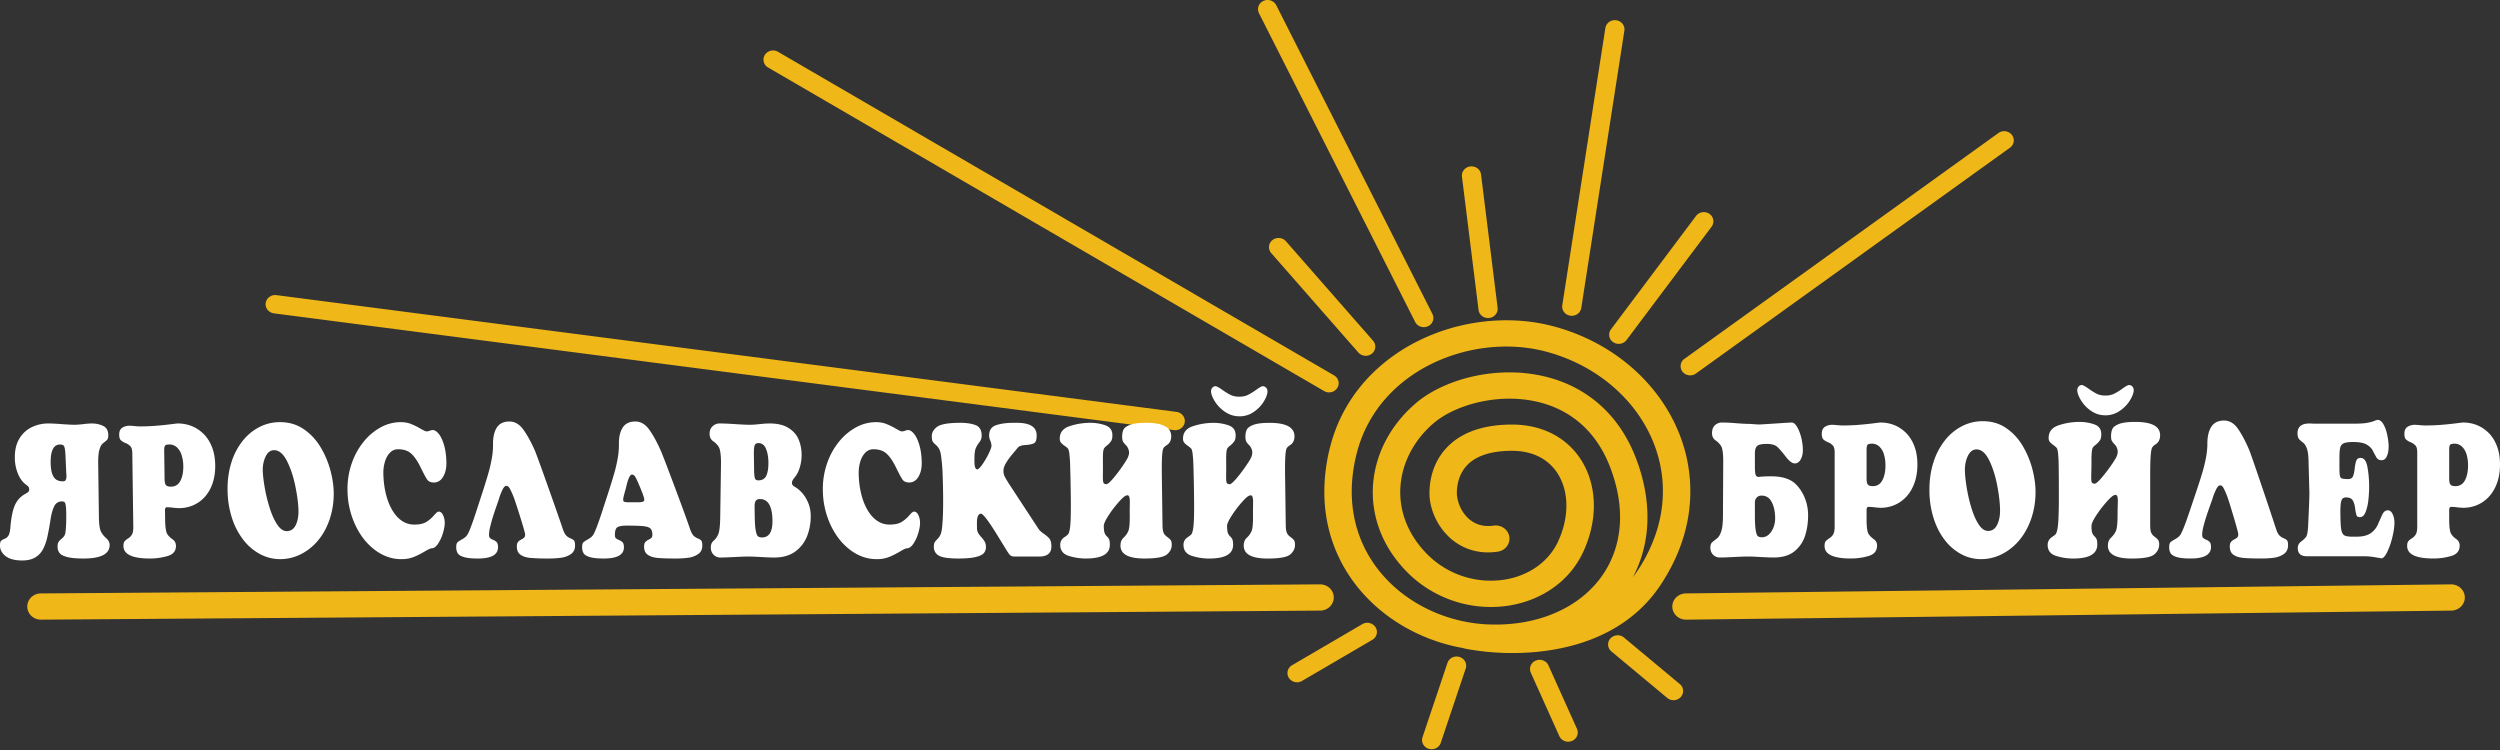
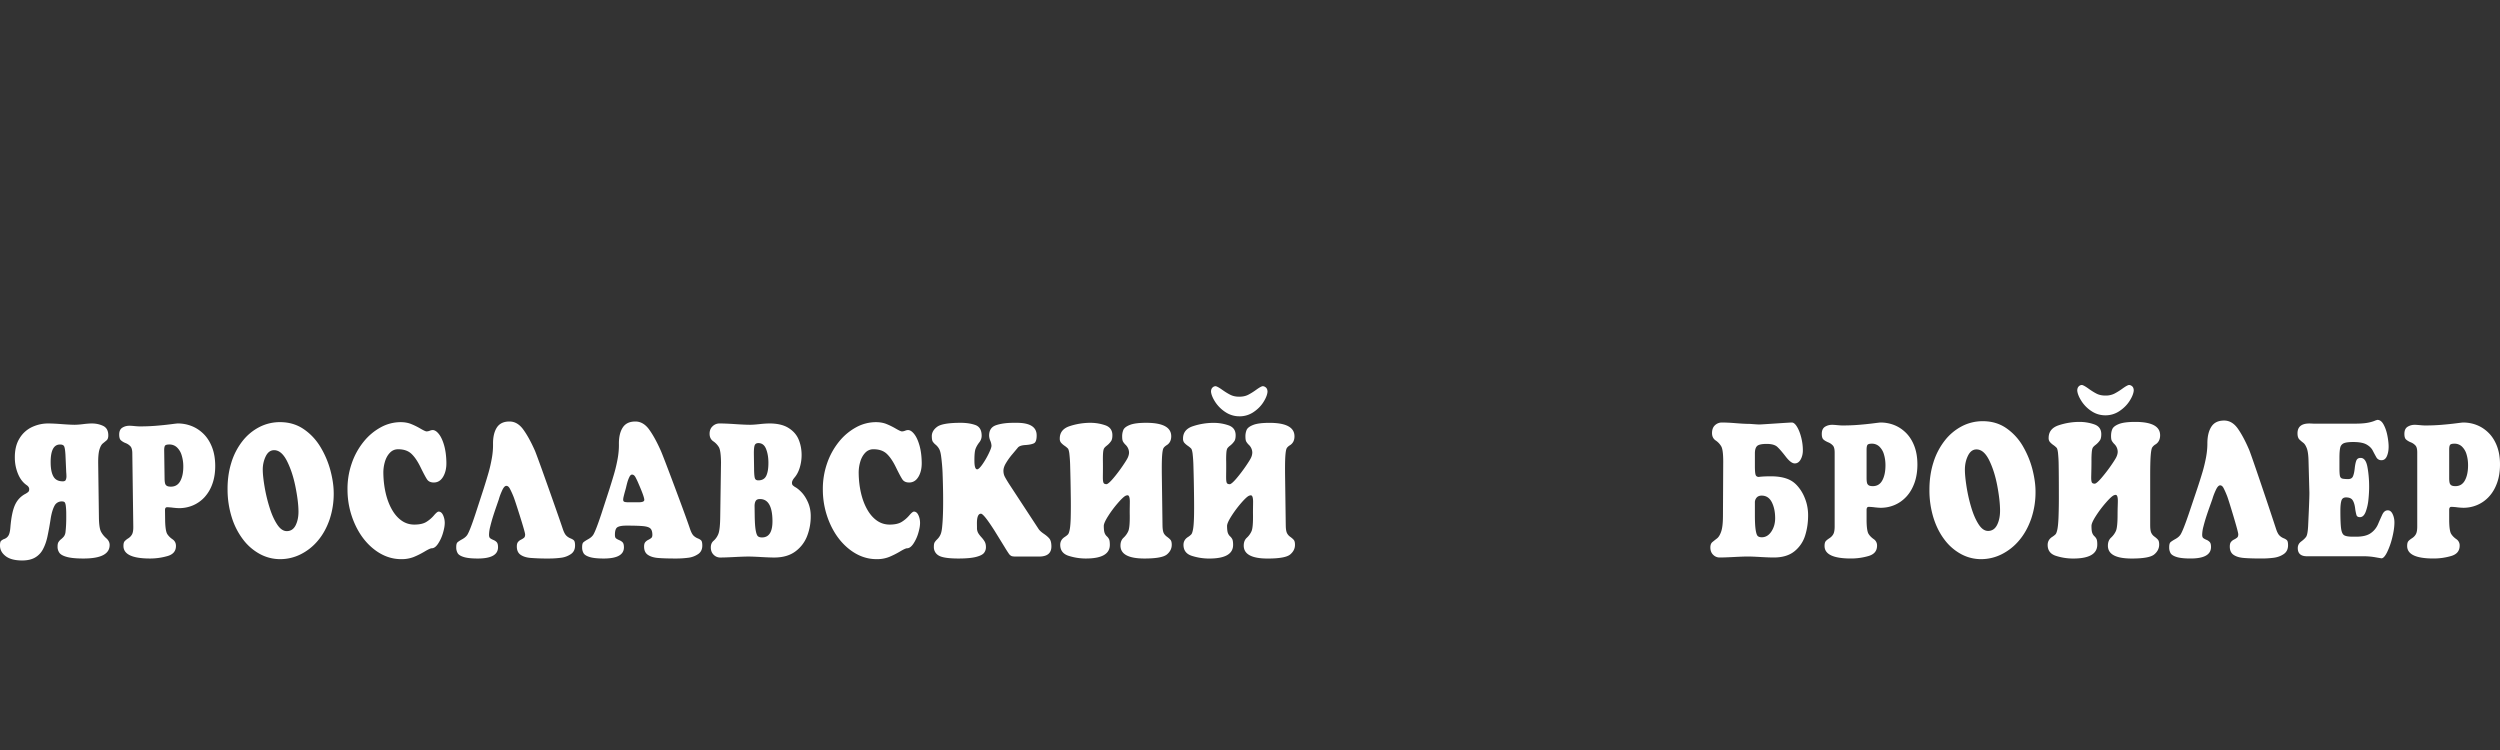
<svg xmlns="http://www.w3.org/2000/svg" width="230" height="69" fill="none">
  <rect width="100%" height="100%" fill="#333333" stroke="none" />
-   <path d="M140.833 61.885a.834.834 0 01.463-1.113c.448-.185.968.014 1.161.444l2.626 5.838a.834.834 0 01-.463 1.113c-.448.185-.968-.014-1.161-.444l-2.626-5.838zm-7.666-.899c.149-.444.645-.69 1.109-.546.464.142.719.619.57 1.063l-2.296 6.837c-.149.444-.646.689-1.109.546-.464-.142-.719-.618-.57-1.063l2.296-6.837zm-11.723-7.225c.695-.002 1.261.536 1.264 1.202.002.667-.559 1.21-1.254 1.212l-117.683.833c-.695.002-1.26-.536-1.263-1.202-.003-.667.558-1.21 1.254-1.212l117.682-.833zm104.045 0c.695-.007 1.265.526 1.274 1.193.008.667-.549 1.213-1.244 1.221l-70.392.833c-.695.008-1.265-.526-1.273-1.193-.009-.666.548-1.213 1.243-1.221l70.392-.833zM122.733 34.534c.416.241.549.76.297 1.16a.903.903 0 01-1.21.284L70.665 6.21a.825.825 0 01-.297-1.16.902.902 0 011.209-.284l51.156 29.769zm9.051-5.65a.83.83 0 01-.411 1.13c-.439.203-.967.026-1.178-.394l-14.37-28.406a.831.831 0 01.411-1.13.9.9 0 011.179.395l14.369 28.405zm13.694-.555c-.07.463-.519.783-1.002.715-.482-.067-.816-.498-.746-.96l3.964-25.504c.07-.463.519-.783 1.002-.716.483.068.817.498.746.961l-3.964 25.504zm10.546 6.037a.906.906 0 01-1.233-.17.821.821 0 01.176-1.182l28.891-20.777a.906.906 0 011.233.17.822.822 0 01-.176 1.182l-28.891 20.777zm-29.702-3.021a.823.823 0 01-.11 1.192.91.91 0 01-1.244-.106l-8.015-9.147a.823.823 0 01.11-1.193.91.91 0 011.244.106l8.015 9.148zm11.459-3.032c.057.465-.289.886-.774.941-.485.055-.924-.277-.981-.742l-1.526-12.26c-.057-.465.29-.886.774-.94.485-.056.924.277.982.741l1.525 12.26zm11.86 2.971a.906.906 0 01-1.23.193.823.823 0 01-.2-1.18l7.824-10.43a.906.906 0 011.23-.192.824.824 0 01.201 1.18l-7.825 10.43zM125.334 57.42a.905.905 0 011.213.282.826.826 0 01-.293 1.163l-6.465 3.78a.905.905 0 01-1.213-.28.827.827 0 01.294-1.164l6.464-3.78zm22.915 2.51a.822.822 0 01-.09-1.192.909.909 0 011.244-.086l5.14 4.281c.368.306.408.84.089 1.193a.907.907 0 01-1.243.086l-5.14-4.281zM108.24 37.894c.482.063.821.488.756.951-.065.463-.509.788-.991.726L25.201 28.828c-.483-.062-.821-.488-.756-.95.064-.463.508-.788.991-.726l82.804 10.742z" fill="#F0B719" />
  <path d="M9.1 47.598c.009.648.073 1.085.19 1.312.12.229.282.43.487.608.202.177.306.378.31.604.01.84-.789 1.261-2.398 1.261-.656 0-1.157-.046-1.504-.137-.346-.09-.581-.212-.702-.364a.928.928 0 01-.186-.58c-.002-.188.023-.328.079-.422a1.04 1.04 0 01.254-.28c.114-.095.204-.186.268-.275a.858.858 0 00.13-.399c.053-.438.075-.992.066-1.663a5.99 5.99 0 00-.045-.763c-.026-.161-.065-.264-.116-.306-.052-.042-.13-.063-.235-.063a.734.734 0 00-.69.413c-.147.275-.262.66-.344 1.154a26.945 26.945 0 01-.308 1.705c-.091.415-.225.79-.4 1.12a1.873 1.873 0 01-.726.768c-.31.182-.706.272-1.192.272-.668 0-1.173-.133-1.516-.398-.344-.265-.517-.583-.522-.952-.003-.227.027-.375.09-.444a.873.873 0 01.323-.192.729.729 0 00.363-.303c.091-.143.15-.394.179-.751.076-.927.219-1.621.431-2.08.212-.46.542-.802.987-1.027.118-.07.201-.13.247-.18.045-.047.069-.128.067-.242-.002-.127-.072-.241-.21-.344-.346-.232-.616-.575-.81-1.031a3.874 3.874 0 01-.302-1.484c-.01-.723.133-1.323.429-1.8a2.66 2.66 0 011.15-1.046c.473-.22.964-.33 1.477-.33.31 0 .733.02 1.264.06.534.04.935.06 1.203.06a7 7 0 00.764-.06c.336-.04.603-.06.798-.06.38 0 .727.075 1.038.223.311.15.47.432.475.849.004.227-.049.387-.155.479a11.52 11.52 0 01-.347.286c-.125.1-.229.29-.313.568-.084.278-.122.716-.114 1.312l.066 4.922zm-3.08-5.777c-.02-.35-.056-.593-.105-.727-.05-.134-.179-.2-.39-.2-.592 0-.88.566-.865 1.7.008.558.096.978.266 1.263.17.284.451.426.85.426.132 0 .222-.038.264-.113a.769.769 0 00.073-.337 3.95 3.95 0 00-.02-.377l-.072-1.635zm6.152-.126c-.004-.291-.058-.497-.16-.62a1.179 1.179 0 00-.457-.311 1.408 1.408 0 01-.444-.269c-.094-.092-.142-.257-.145-.494-.004-.31.089-.526.279-.648.189-.123.412-.184.666-.184.106 0 .262.011.47.03.207.02.365.03.473.03.532 0 1.04-.02 1.524-.06.486-.04.923-.085 1.316-.136.392-.05.611-.075.655-.075.449 0 .876.08 1.28.239.404.158.769.4 1.096.72.326.323.584.726.775 1.21.192.484.29 1.039.299 1.666.008.624-.074 1.185-.246 1.68a3.546 3.546 0 01-.723 1.254 3.088 3.088 0 01-1.072.765 3.225 3.225 0 01-1.273.257c-.13 0-.32-.013-.568-.041a5.392 5.392 0 00-.536-.044c-.137 0-.204.092-.201.275l.013 1.004c.018.62.084 1.017.199 1.195.116.177.275.336.482.476.205.142.31.34.314.595.006.479-.25.794-.769.945a5.761 5.761 0 01-1.623.229c-1.614 0-2.428-.38-2.438-1.141-.003-.209.031-.354.103-.44a1.49 1.49 0 01.338-.274c.153-.099.269-.221.35-.371.079-.15.118-.382.114-.697l-.091-6.765zm3.41-.802c-.222 0-.357.039-.407.12-.049.079-.072.222-.07.429l.036 2.576c.002.196.018.346.046.45a.36.36 0 00.166.231c.083.05.207.073.37.073.393 0 .683-.177.87-.53.188-.353.277-.812.27-1.374a3.405 3.405 0 00-.155-.998 1.631 1.631 0 00-.433-.715.994.994 0 00-.694-.262zm5.354 4.204c-.012-.9.1-1.733.337-2.5a6.096 6.096 0 011.02-1.997 4.723 4.723 0 011.554-1.303 4.121 4.121 0 011.917-.46c.826 0 1.554.216 2.182.647.63.43 1.145.984 1.549 1.66a8.35 8.35 0 01.9 2.118c.195.735.297 1.404.305 2.009a7.421 7.421 0 01-.37 2.498c-.26.764-.62 1.42-1.082 1.967a4.928 4.928 0 01-1.593 1.263 4.201 4.201 0 01-1.873.443 3.91 3.91 0 01-1.865-.468 4.784 4.784 0 01-1.546-1.33 6.55 6.55 0 01-1.041-2.024 8.535 8.535 0 01-.393-2.523zm4.28-3.68c-.33 0-.588.19-.773.572a2.786 2.786 0 00-.268 1.275c.005.39.062.903.17 1.54.11.64.26 1.269.455 1.889.192.62.423 1.137.694 1.55.27.414.566.62.888.62.363 0 .636-.178.817-.537.18-.36.268-.795.261-1.31-.008-.614-.102-1.367-.283-2.26-.18-.893-.438-1.672-.774-2.34-.338-.666-.732-1-1.187-1zm11.633-2.579c.366 0 .69.057.971.17.283.113.57.253.86.424.293.17.479.256.557.256.1 0 .2-.02.305-.062a.751.751 0 01.265-.061c.187 0 .376.123.57.367.194.245.356.595.485 1.05.128.456.198.988.206 1.592.007.51-.095.94-.302 1.29-.21.35-.495.526-.856.526-.287 0-.493-.096-.62-.284-.127-.188-.326-.562-.6-1.122-.273-.56-.557-.974-.852-1.247-.297-.27-.699-.406-1.211-.406-.302 0-.557.11-.765.333-.209.222-.36.502-.456.84a3.514 3.514 0 00-.137 1.02c.009.648.08 1.255.21 1.82.13.568.32 1.073.568 1.515.247.443.546.788.894 1.034.35.247.742.369 1.176.369.472 0 .84-.081 1.105-.245.265-.163.497-.362.697-.597.2-.235.343-.353.433-.353.17 0 .305.107.407.32.1.216.154.45.157.702.003.26-.053.578-.166.957a3.519 3.519 0 01-.453.982c-.187.276-.378.413-.573.413-.103 0-.324.1-.663.303-.339.2-.673.367-1 .5a3.049 3.049 0 01-1.146.198c-.87 0-1.683-.286-2.44-.859-.754-.572-1.356-1.346-1.805-2.322a7.694 7.694 0 01-.699-3.164 7.123 7.123 0 01.38-2.44 6.51 6.51 0 011.098-2.012 5.235 5.235 0 011.585-1.334 3.8 3.8 0 011.815-.473zm10.363 6.777a7.416 7.416 0 00-.312-.671c-.088-.162-.194-.245-.317-.245-.131 0-.263.147-.394.44-.132.291-.23.555-.293.788l-.204.593c-.13.371-.241.705-.334 1-.093.295-.178.601-.255.917a3.236 3.236 0 00-.112.77c.002.146.034.246.096.3.062.053.163.11.305.17.142.06.247.133.316.218.071.084.108.228.111.433.01.704-.61 1.055-1.858 1.055-.567 0-.996-.046-1.284-.134-.289-.089-.478-.204-.565-.346a1.035 1.035 0 01-.138-.542c-.003-.236.034-.391.114-.465.078-.073.228-.172.452-.297.223-.125.381-.268.474-.429.155-.262.393-.879.715-1.853l.771-2.368c.203-.641.356-1.15.462-1.524.106-.374.2-.786.281-1.237.083-.45.121-.89.116-1.317-.009-.644.106-1.154.345-1.53.24-.376.629-.563 1.167-.563.492 0 .915.247 1.272.74.358.494.714 1.141 1.068 1.94.072.167.284.739.638 1.718.35.98.719 2.012 1.1 3.099.383 1.086.66 1.884.83 2.393.099.292.206.495.32.608.114.113.246.198.394.257.15.06.255.125.317.196.06.072.093.22.096.442.004.354-.121.622-.376.8a2.054 2.054 0 01-.898.34 8.526 8.526 0 01-1.153.072 19.2 19.2 0 01-1.69-.056c-.376-.036-.674-.132-.898-.288-.223-.157-.338-.404-.343-.745-.002-.185.03-.322.096-.413a.817.817 0 01.293-.234c.129-.066.223-.128.285-.185.06-.058.09-.154.09-.29-.003-.126-.169-.712-.499-1.76-.33-1.046-.53-1.645-.601-1.797zm8.869-.665c.203-.642.357-1.15.462-1.524.105-.375.2-.787.282-1.237.081-.451.12-.89.114-1.317-.009-.644.107-1.154.346-1.53.24-.376.628-.564 1.168-.564.49 0 .914.248 1.27.74.357.495.712 1.142 1.067 1.941.121.268.549 1.377 1.28 3.33.732 1.953 1.203 3.246 1.414 3.88.1.292.206.494.32.608.116.112.247.198.396.256.149.06.253.126.315.197.06.072.093.219.096.441.005.355-.12.622-.376.8a2.042 2.042 0 01-.897.34 8.54 8.54 0 01-1.152.072c-.753 0-1.316-.02-1.69-.054-.374-.037-.673-.132-.897-.287-.224-.154-.338-.4-.342-.736-.003-.184.029-.32.094-.41a.828.828 0 01.293-.23c.128-.065.223-.127.285-.184.062-.057.09-.153.089-.285-.004-.268-.061-.457-.175-.57-.113-.113-.329-.187-.645-.22-.317-.033-.842-.05-1.573-.05-.39 0-.664.05-.822.148-.158.099-.234.34-.23.724.003.146.034.244.097.296.061.053.163.11.305.17.141.06.246.131.317.214.07.084.106.227.11.43.008.696-.61 1.044-1.857 1.044-.57 0-.996-.045-1.285-.134-.289-.088-.477-.204-.566-.345a1.034 1.034 0 01-.138-.543c-.003-.236.035-.39.114-.465.079-.072.23-.172.452-.297.223-.124.381-.268.475-.428.152-.262.392-.88.715-1.853l.77-2.368zm2.683 1.258c.344 0 .513-.075.511-.224-.002-.183-.167-.651-.495-1.404a7.316 7.316 0 00-.313-.672c-.089-.164-.195-.246-.319-.246-.092 0-.176.078-.252.235a2.974 2.974 0 00-.182.486c-.046.168-.088.338-.126.51-.028.095-.059.212-.098.347-.038.135-.073.275-.108.418a1.474 1.474 0 00-.051.31c0 .103.038.17.11.198.073.028.192.042.357.042h.966zm14.319-2.256c-.15.18-.223.336-.222.466.002.099.022.169.061.213.04.044.11.1.21.167.205.11.417.284.637.52.22.239.409.54.57.907.16.368.242.773.248 1.217a4.986 4.986 0 01-.315 1.83 3.166 3.166 0 01-1.082 1.449c-.503.38-1.156.571-1.959.571-.294 0-.698-.016-1.211-.045-.514-.03-.9-.045-1.155-.045-.29 0-.726.015-1.307.045s-1.017.045-1.309.045a.833.833 0 01-.586-.247c-.174-.165-.264-.388-.268-.67-.003-.267.083-.475.258-.625a1.63 1.63 0 00.428-.61c.11-.258.171-.796.18-1.615l.072-4.985c-.01-.729-.075-1.196-.197-1.402a1.737 1.737 0 00-.515-.539c-.221-.153-.334-.378-.338-.674-.004-.3.088-.537.277-.71a.899.899 0 01.623-.257c.356 0 .837.02 1.445.06.608.041 1.068.061 1.381.061.198 0 .489-.02.87-.06a9.3 9.3 0 01.906-.061c.729 0 1.312.136 1.75.409.438.272.748.621.93 1.047.181.426.275.89.282 1.388.006.412-.05.812-.165 1.2-.116.388-.282.704-.5.95zm-3.708-.766c.005.392.03.658.07.797.041.14.148.21.317.21.36 0 .609-.146.741-.438.134-.291.196-.706.19-1.241-.007-.476-.082-.887-.225-1.233-.142-.345-.377-.517-.701-.517-.18 0-.296.076-.345.227-.05.153-.07.419-.066.795l.02 1.4zm.057 4.217c.008.623.038 1.084.091 1.381.053.298.123.483.21.554.084.07.207.106.368.106.658 0 .98-.52.965-1.559-.017-1.316-.402-1.974-1.154-1.974-.183 0-.31.055-.38.162-.071.108-.109.265-.112.471l.012.86zm11.148-8.565c.365 0 .69.057.972.17a6.6 6.6 0 01.86.424c.292.17.478.256.556.256.1 0 .2-.02.305-.062a.75.75 0 01.264-.061c.186 0 .377.123.57.367.195.245.355.595.485 1.05.13.456.198.988.206 1.592.007.51-.093.94-.302 1.29-.209.35-.494.526-.856.526-.286 0-.492-.096-.619-.284-.127-.188-.327-.562-.6-1.122-.273-.56-.557-.974-.853-1.247-.296-.27-.698-.406-1.21-.406a1.01 1.01 0 00-.766.333c-.208.222-.36.502-.455.84a3.535 3.535 0 00-.138 1.02c.009.648.079 1.255.21 1.82.13.568.32 1.073.568 1.515.248.443.546.788.895 1.034.35.247.742.369 1.176.369.472 0 .84-.081 1.105-.245.265-.163.497-.362.697-.597.199-.235.343-.353.432-.353.17 0 .306.107.407.32.102.216.153.45.156.702.004.26-.051.578-.164.957a3.57 3.57 0 01-.453.982c-.188.276-.38.413-.574.413-.103 0-.325.1-.663.303a7.58 7.58 0 01-.999.5 3.06 3.06 0 01-1.146.198c-.872 0-1.685-.286-2.44-.859-.754-.572-1.357-1.346-1.806-2.322a7.703 7.703 0 01-.698-3.164 7.157 7.157 0 01.38-2.44 6.516 6.516 0 011.098-2.012 5.241 5.241 0 011.584-1.334 3.802 3.802 0 011.815-.473zm10.944 10.03c-.679-1.071-1.104-1.607-1.278-1.607-.255 0-.378.315-.369.947l.005.362a.945.945 0 00.107.46c.069.12.17.252.302.397.133.144.233.282.305.41.07.13.108.287.11.476a.848.848 0 01-.176.553c-.12.154-.367.278-.74.373-.376.095-.908.144-1.599.144-.917 0-1.524-.09-1.821-.268a.875.875 0 01-.455-.787c-.003-.199.02-.342.072-.428.05-.085.133-.185.25-.3.116-.113.212-.25.286-.412.074-.163.126-.403.155-.724.074-.716.104-1.735.087-3.056a77.592 77.592 0 00-.048-1.897 16.471 16.471 0 00-.126-1.472c-.04-.332-.101-.574-.185-.727a1.359 1.359 0 00-.321-.394 1.27 1.27 0 01-.276-.299c-.053-.09-.08-.25-.083-.477-.005-.335.157-.626.487-.873.329-.247 1.052-.371 2.168-.371.52 0 .968.068 1.35.203.381.137.575.458.582.964a.97.97 0 01-.216.63c-.147.187-.26.382-.34.582-.08.202-.117.595-.11 1.179.007.482.091.722.252.722.106 0 .264-.148.476-.447a7.12 7.12 0 00.58-.99c.176-.362.263-.606.262-.732a1.364 1.364 0 00-.108-.458 1.314 1.314 0 01-.11-.453c-.006-.507.206-.833.637-.979.43-.147.975-.221 1.635-.221h.267c1.212 0 1.824.378 1.834 1.136.005.413-.077.662-.247.747-.169.085-.436.14-.8.162-.362.023-.596.11-.704.265-.142.171-.314.377-.517.617a6.03 6.03 0 00-.546.765c-.165.27-.245.516-.242.734.002.197.043.371.121.526.079.154.214.382.404.681l2.712 4.141c.088.133.25.28.482.439.233.158.405.31.519.452.111.143.17.371.175.686.008.635-.368.953-1.13.953h-2.162c-.176 0-.304-.016-.383-.049a.601.601 0 01-.238-.21 11.63 11.63 0 01-.407-.64l-.885-1.435zm15.426-.525c.004.275.032.486.083.632.052.146.16.28.325.404.159.115.272.216.338.302s.101.227.104.423c.004.349-.141.65-.438.9-.297.252-.989.379-2.076.379-1.458 0-2.192-.392-2.203-1.173-.004-.314.089-.56.28-.737.191-.177.337-.38.438-.607.1-.228.146-.73.135-1.505a24.55 24.55 0 01.002-.708c.004-.28.007-.46.006-.535-.005-.368-.075-.553-.209-.553a.512.512 0 00-.192.051c-.153.08-.395.31-.724.692a9.92 9.92 0 00-.884 1.192c-.26.414-.389.71-.387.894.004.298.03.509.076.634s.114.23.204.312a.89.89 0 01.204.266c.046.094.07.26.073.5.012.85-.72 1.277-2.195 1.277a5.246 5.246 0 01-1.593-.245c-.51-.164-.77-.497-.776-1-.004-.306.128-.547.396-.725.159-.104.266-.19.325-.26.058-.068.109-.215.153-.44s.075-.574.09-1.05a50.03 50.03 0 00.005-2.1 151.252 151.252 0 00-.054-2.663 12.423 12.423 0 00-.079-1.196c-.034-.232-.077-.378-.127-.437a2.087 2.087 0 00-.323-.265 1.755 1.755 0 01-.317-.28.547.547 0 01-.11-.357c-.009-.573.299-.96.921-1.164a6.106 6.106 0 011.893-.303c.471 0 .925.075 1.361.224.437.149.659.449.665.898.003.241-.033.423-.11.548a1.875 1.875 0 01-.387.417c-.125.095-.21.178-.257.25-.047.07-.079.193-.098.37-.017.177-.025.46-.02.847.004.27.004.576.001.915-.004.341-.006.548-.005.624.003.22.026.367.069.441.041.075.135.112.28.112.126-.031.33-.213.613-.546.283-.333.56-.698.832-1.095.272-.395.44-.667.504-.814.075-.17.111-.325.109-.463a.988.988 0 00-.096-.397 1.05 1.05 0 00-.224-.309 1.412 1.412 0 01-.234-.295c-.049-.088-.075-.233-.077-.432a1.53 1.53 0 01.113-.65c.08-.177.282-.329.607-.455.323-.127.82-.19 1.488-.19 1.525 0 2.294.408 2.305 1.222.005.363-.123.635-.382.814-.159.096-.269.194-.329.294-.06.1-.103.34-.13.723-.027.382-.034 1.016-.022 1.9l.06 4.492zm11.34.004c.004.275.031.486.084.632a.884.884 0 00.324.405c.159.115.272.216.339.301.066.086.1.228.102.424.005.349-.14.648-.438.9-.296.251-.989.377-2.074.377-1.458 0-2.193-.39-2.203-1.172-.004-.314.089-.56.279-.737a1.81 1.81 0 00.438-.607c.101-.228.145-.73.135-1.504-.003-.192-.002-.428.002-.708.005-.282.007-.46.006-.536-.005-.368-.075-.553-.208-.553a.498.498 0 00-.192.052c-.155.078-.396.308-.726.69-.328.383-.622.781-.883 1.194-.259.412-.388.71-.386.893.004.297.029.509.075.634.047.125.114.23.204.312a.89.89 0 01.204.266c.046.094.071.26.074.5.011.851-.721 1.276-2.196 1.276a5.199 5.199 0 01-1.592-.245c-.511-.162-.77-.495-.777-.999-.004-.306.128-.548.396-.725a1.6 1.6 0 00.325-.259c.058-.068.109-.215.153-.44.045-.225.075-.576.09-1.05.015-.475.018-1.175.005-2.1a134.214 134.214 0 00-.054-2.665 12.784 12.784 0 00-.079-1.195c-.035-.232-.078-.377-.127-.436a2.093 2.093 0 00-.324-.266 1.828 1.828 0 01-.317-.28.555.555 0 01-.11-.357c-.008-.573.3-.96.923-1.163a6.073 6.073 0 011.892-.303c.47 0 .926.074 1.361.223.437.149.658.448.664.897.003.243-.034.425-.109.549a1.86 1.86 0 01-.387.417 1.196 1.196 0 00-.258.249c-.046.071-.079.194-.097.37a8.39 8.39 0 00-.019.849c.004.27.003.575 0 .915-.005.34-.005.547-.004.623.003.22.025.366.067.442.043.074.136.11.281.11.125-.03.33-.212.613-.545.283-.334.561-.698.833-1.094.272-.397.439-.667.503-.814a1.15 1.15 0 00.109-.464.999.999 0 00-.32-.706 1.425 1.425 0 01-.234-.295c-.049-.088-.075-.232-.077-.432a1.533 1.533 0 01.113-.65c.08-.177.282-.329.606-.455.325-.127.821-.19 1.489-.19 1.526 0 2.294.408 2.304 1.223.005.363-.122.633-.38.814-.161.095-.27.193-.329.293-.062.1-.104.34-.131.722-.027.383-.034 1.017-.023 1.902l.061 4.49zM114.034 38.3a2.3 2.3 0 01-1.288-.382 3.214 3.214 0 01-.936-.923c-.234-.36-.366-.676-.396-.948-.003-.166.04-.293.127-.383a.41.41 0 01.297-.135c.12.02.321.13.603.33s.536.356.763.468c.227.113.496.17.806.17.317 0 .587-.058.814-.172.226-.114.476-.27.752-.469.276-.198.47-.308.584-.327.109 0 .211.042.306.125.093.082.142.213.145.393-.024.275-.15.591-.378.95-.227.36-.534.666-.918.921a2.264 2.264 0 01-1.281.383zm47.416 3.414v1.149c0 .383.019.648.058.794.04.147.143.22.31.22.27-.038.638-.056 1.103-.056.863 0 1.531.164 2.004.49.237.16.465.395.684.703.219.307.397.667.533 1.08.136.412.204.85.204 1.315 0 .666-.091 1.288-.275 1.866a2.985 2.985 0 01-.979 1.442c-.469.381-1.105.573-1.904.573-.295 0-.699-.016-1.214-.045-.513-.03-.899-.046-1.156-.046-.291 0-.726.015-1.309.046-.583.03-1.02.045-1.312.045a.82.82 0 01-.584-.249c-.173-.165-.259-.39-.259-.674 0-.23.065-.397.193-.501.128-.106.267-.216.418-.332.152-.117.28-.328.385-.634.106-.306.159-.774.162-1.403l.025-5.02c0-.731-.06-1.201-.182-1.411a1.677 1.677 0 00-.515-.544c-.222-.154-.334-.38-.334-.677 0-.312.089-.553.267-.72a.921.921 0 01.651-.254c.348 0 .786.022 1.315.065.529.043.949.063 1.261.063l.372.027c.237.018.396.027.479.027.091 0 .59-.03 1.496-.091.906-.06 1.405-.091 1.499-.091.16 0 .319.13.478.391.159.262.287.59.388.987.101.397.151.791.151 1.183 0 .318-.068.598-.203.84-.135.243-.316.363-.544.363-.229 0-.504-.206-.824-.62-.319-.415-.578-.713-.776-.898-.198-.184-.524-.277-.976-.277-.463 0-.76.067-.892.199s-.198.356-.198.675zm0 5.653c0 .63.024 1.095.073 1.395.047.301.113.488.197.56.085.072.205.107.364.107.353 0 .646-.175.88-.525.233-.35.35-.757.35-1.224 0-.582-.103-1.074-.309-1.478-.207-.404-.518-.606-.933-.606-.196 0-.349.06-.459.182a.666.666 0 00-.163.462v1.127zm7.338-5.741c0-.293-.05-.5-.151-.623a1.163 1.163 0 00-.454-.314c-.201-.087-.348-.176-.44-.27-.092-.093-.139-.26-.139-.498 0-.312.097-.53.287-.653.193-.123.415-.185.671-.185.105 0 .261.011.469.03.207.02.364.03.473.03.531 0 1.04-.02 1.525-.06.484-.04.922-.085 1.317-.136.394-.05.613-.076.657-.076.448 0 .874.08 1.276.24.401.16.764.403 1.086.726.321.324.575.73.759 1.217.184.488.277 1.047.277 1.679 0 .628-.09 1.192-.268 1.691-.18.5-.427.922-.742 1.263-.315.34-.676.597-1.082.77a3.226 3.226 0 01-1.275.259c-.131 0-.321-.014-.567-.042a5.369 5.369 0 00-.537-.044c-.138 0-.205.093-.205.277v1.011c.009.624.072 1.024.183 1.203.113.178.272.339.476.48a.69.69 0 01.305.598c0 .483-.26.8-.781.953a5.75 5.75 0 01-1.625.23c-1.616 0-2.424-.383-2.424-1.15 0-.21.037-.356.108-.442.072-.085.187-.176.342-.276.155-.1.273-.223.356-.374.081-.15.123-.384.123-.701v-6.813zm3.42-.807c-.221 0-.356.04-.407.12-.049.08-.076.224-.076.433v2.593c0 .198.013.349.04.454a.361.361 0 00.164.233c.083.049.206.073.368.073.394 0 .687-.178.878-.534.192-.356.288-.817.288-1.383 0-.366-.047-.7-.141-1.005a1.601 1.601 0 00-.423-.72.976.976 0 00-.691-.264zm5.299 4.234c0-.907.123-1.746.37-2.518a6.271 6.271 0 011.047-2.01 4.82 4.82 0 011.572-1.313 4.13 4.13 0 011.923-.462c.826 0 1.551.216 2.174.65a5.17 5.17 0 011.526 1.673c.393.682.684 1.393.871 2.132.186.74.278 1.414.278 2.023a7.56 7.56 0 01-.404 2.515c-.271.77-.639 1.43-1.108 1.98a5.029 5.029 0 01-1.611 1.273 4.21 4.21 0 01-1.879.446 3.85 3.85 0 01-1.858-.472 4.708 4.708 0 01-1.529-1.34c-.436-.577-.773-1.256-1.013-2.037a8.604 8.604 0 01-.359-2.54zm4.329-3.707c-.331 0-.591.193-.781.576-.19.384-.285.812-.285 1.285 0 .392.05.909.15 1.551.1.643.242 1.277.428 1.901.184.625.409 1.145.674 1.562.264.417.558.624.88.624.363 0 .638-.18.824-.541.185-.362.279-.8.279-1.32 0-.617-.084-1.376-.252-2.275-.169-.9-.416-1.684-.744-2.356-.327-.67-.719-1.007-1.173-1.007zm15.982 6.979c0 .277.025.49.075.637a.872.872 0 00.32.407c.157.116.267.218.333.304s.098.229.098.426c0 .351-.149.653-.451.906-.299.254-.992.38-2.079.38-1.459 0-2.187-.393-2.187-1.18 0-.316.095-.564.29-.742.193-.178.341-.382.445-.61.103-.23.155-.735.155-1.516 0-.193.003-.43.012-.713.009-.283.013-.463.013-.54 0-.37-.067-.556-.202-.556a.515.515 0 00-.192.052c-.155.08-.399.31-.733.695a10.25 10.25 0 00-.9 1.202c-.265.415-.399.716-.399.9 0 .3.021.512.067.638a.798.798 0 00.199.315.864.864 0 01.201.267c.044.095.067.262.067.503 0 .858-.739 1.285-2.213 1.285-.55 0-1.079-.082-1.589-.246-.509-.163-.763-.5-.763-1.006 0-.308.135-.552.406-.73.16-.105.268-.191.328-.26.059-.07.112-.218.16-.444.047-.226.082-.58.103-1.058a49.95 49.95 0 00.033-2.115c0-1.219-.006-2.113-.017-2.683a12.3 12.3 0 00-.064-1.203c-.031-.233-.071-.38-.121-.439a2.18 2.18 0 00-.319-.268 1.657 1.657 0 01-.313-.282.55.55 0 01-.106-.359c0-.577.312-.967.937-1.171a6.08 6.08 0 011.897-.306c.47 0 .924.075 1.358.225.435.15.651.452.651.904 0 .244-.037.428-.115.552a1.92 1.92 0 01-.393.42c-.128.097-.214.18-.261.25-.048.073-.081.197-.101.375a8.126 8.126 0 00-.032.853c0 .271-.004.58-.012.922-.008.342-.013.551-.013.627 0 .221.021.37.062.445.041.074.134.111.279.111.126-.03.333-.214.621-.55a14.1 14.1 0 00.847-1.1c.276-.4.449-.672.514-.82.077-.173.115-.329.115-.467a1.002 1.002 0 00-.311-.711 1.39 1.39 0 01-.229-.297c-.048-.089-.072-.234-.072-.435 0-.258.041-.476.123-.654.083-.179.285-.332.612-.46.326-.126.823-.19 1.492-.19 1.524 0 2.287.41 2.287 1.231 0 .365-.131.638-.392.82a.951.951 0 00-.333.295c-.062.1-.108.343-.14.727-.032.386-.048 1.024-.048 1.916v4.52zm-4.121-10.116c-.468 0-.897-.128-1.282-.385a3.117 3.117 0 01-.923-.93c-.231-.363-.359-.68-.385-.955 0-.167.045-.295.132-.385a.415.415 0 01.299-.136c.121.02.32.131.599.332.279.201.532.358.757.472.225.113.493.17.803.17a1.8 1.8 0 00.816-.172 5.88 5.88 0 00.759-.473c.278-.2.475-.31.589-.328.109 0 .21.041.303.125.093.083.14.215.14.395-.027.277-.157.596-.389.957-.233.362-.544.67-.932.928a2.278 2.278 0 01-1.286.385zm11.172 7.365a7.898 7.898 0 00-.303-.676c-.086-.163-.191-.246-.315-.246-.13 0-.264.148-.4.442-.135.294-.236.56-.303.794a41.93 41.93 0 01-.212.597c-.134.374-.25.71-.347 1.008-.097.297-.187.605-.267.923a3.193 3.193 0 00-.121.775c0 .147.03.247.09.301.061.054.162.111.302.172a.808.808 0 01.315.22c.07.084.105.23.105.436 0 .708-.624 1.062-1.872 1.062-.569 0-.996-.046-1.283-.135-.287-.09-.475-.206-.561-.348a1.04 1.04 0 01-.131-.546c0-.238.04-.394.12-.469.08-.072.232-.173.457-.298.225-.126.385-.27.481-.432.157-.264.404-.886.738-1.866l.802-2.385a50.93 50.93 0 00.484-1.534c.11-.377.211-.792.299-1.246.087-.453.132-.895.132-1.326 0-.648.122-1.161.367-1.54.244-.379.636-.567 1.174-.567.49 0 .912.248 1.262.745s.697 1.149 1.042 1.954c.069.167.274.743.613 1.73a450.1 450.1 0 011.857 5.53c.094.294.199.497.312.611.113.114.244.2.392.26.148.06.251.125.312.197.06.072.091.22.091.444 0 .358-.13.627-.387.806-.258.18-.559.294-.901.343a8.513 8.513 0 01-1.155.072c-.753 0-1.315-.02-1.69-.056-.374-.037-.671-.133-.893-.29-.222-.158-.333-.407-.333-.75 0-.187.034-.325.102-.416a.825.825 0 01.295-.236c.129-.067.224-.129.287-.186.062-.058.094-.156.094-.292 0-.127-.159-.717-.475-1.772-.316-1.054-.508-1.657-.577-1.81h.001zm11.709-6.597c.5 0 .891-.023 1.172-.071a3.57 3.57 0 00.677-.175 1.52 1.52 0 01.297-.102c.221 0 .41.143.566.428.157.285.272.622.349 1.013.076.39.115.73.115 1.02 0 .34-.054.632-.161.88-.107.247-.273.37-.499.37a.52.52 0 01-.478-.285c-.109-.19-.217-.394-.328-.61-.111-.215-.299-.4-.566-.551-.268-.152-.677-.229-1.227-.229-.403 0-.691.038-.862.111a.566.566 0 00-.331.406c-.049.196-.074.52-.074.97v.874c0 .369.015.619.044.748.027.13.094.212.194.248.1.035.292.053.572.053.214 0 .359-.082.433-.248.073-.166.129-.41.163-.734.035-.323.086-.566.151-.725.065-.16.196-.24.394-.24.317 0 .528.285.629.857.102.57.153 1.168.153 1.791 0 .355-.021.744-.064 1.167a4.451 4.451 0 01-.251 1.136c-.126.332-.303.499-.531.499-.17 0-.276-.062-.318-.184a4.193 4.193 0 01-.129-.667c-.045-.322-.124-.562-.236-.723-.113-.161-.312-.242-.597-.242-.23 0-.373.106-.431.317-.06.211-.089.51-.089.895 0 .8.024 1.357.07 1.674.046.317.142.517.287.601.146.084.408.127.786.127h.316c.59 0 1.037-.11 1.34-.33a1.91 1.91 0 00.658-.806c.135-.317.266-.61.392-.883.126-.272.296-.408.513-.408.188 0 .337.116.446.348.11.233.164.486.164.764 0 .392-.064.848-.192 1.37a6.662 6.662 0 01-.476 1.36c-.189.384-.365.575-.525.575-.009 0-.193-.032-.554-.095a6.145 6.145 0 00-1.072-.095h-5.224c-.565 0-.849-.25-.849-.749 0-.252.102-.453.309-.605.206-.152.358-.296.456-.433.099-.137.16-.47.188-.997.076-1.597.116-2.618.116-3.063l-.08-2.94c-.013-.532-.068-.918-.162-1.157-.094-.24-.2-.403-.314-.49a3.597 3.597 0 01-.356-.303c-.121-.115-.181-.307-.181-.574 0-.602.363-.904 1.091-.904.059 0 .138.002.242.008.104.005.175.008.214.008h3.66zm5.808 2.649c0-.293-.049-.5-.149-.623a1.166 1.166 0 00-.453-.314 1.396 1.396 0 01-.442-.27c-.092-.093-.138-.26-.138-.498 0-.312.096-.53.287-.653a1.22 1.22 0 01.671-.185c.105 0 .261.011.468.03.208.02.366.03.473.03.531 0 1.04-.02 1.526-.06.484-.04.923-.085 1.317-.136.393-.05.612-.076.656-.076.448 0 .875.08 1.276.24.401.16.765.403 1.086.726.322.324.575.73.761 1.217.183.488.275 1.047.275 1.679 0 .628-.089 1.192-.268 1.691-.179.5-.427.922-.742 1.263a3.12 3.12 0 01-1.081.77 3.226 3.226 0 01-1.275.259 5.47 5.47 0 01-.568-.042 5.347 5.347 0 00-.537-.044c-.136 0-.204.093-.204.277v1.011c.01.624.071 1.024.184 1.203.112.178.27.339.474.48a.689.689 0 01.306.598c0 .483-.26.8-.78.953a5.764 5.764 0 01-1.627.23c-1.616 0-2.423-.383-2.423-1.15 0-.21.036-.356.109-.442.072-.085.185-.176.34-.276.155-.1.274-.223.355-.374.083-.15.123-.384.123-.701v-6.813zm3.421-.807c-.221 0-.357.04-.407.12-.051.08-.075.224-.075.433v2.593c0 .198.013.349.04.454a.358.358 0 00.164.233c.082.049.205.073.368.073.394 0 .686-.178.877-.534.192-.356.288-.817.288-1.383 0-.366-.046-.7-.14-1.005a1.62 1.62 0 00-.424-.72.973.973 0 00-.691-.264z" fill="#fff" />
-   <path d="M137.419 48.358c.69-.1 1.333.356 1.437 1.018.103.66-.372 1.278-1.061 1.377a6.2 6.2 0 01-.882.066 5.148 5.148 0 01-3.789-1.604 5.911 5.911 0 01-1.556-3.101 4.879 4.879 0 01-.056-.75h-.005.005c0-1.156.306-2.73 1.453-4.034 1.125-1.279 3.017-2.268 6.14-2.269v-.005h.002v.005c1.193 0 2.263.217 3.199.607a6.804 6.804 0 013.234 2.77c.718 1.182 1.095 2.588 1.095 4.083 0 1.347-.308 2.777-.949 4.191l-.032.064a8.264 8.264 0 01-2.017 2.715c-1.378 1.225-3.136 1.99-5.01 2.252a10.836 10.836 0 01-5.641-.736 10.812 10.812 0 01-3.626-2.47 1.245 1.245 0 01-.06-.067c-.094-.096-.08-.079-.117-.12-2.184-2.354-3.07-5.145-2.855-7.846.215-2.687 1.525-5.274 3.739-7.24.169-.15.136-.125.185-.167.966-.823 2.249-1.527 3.704-2.025 2.117-.725 4.64-1.03 7.112-.643 2.514.392 4.972 1.493 6.906 3.58 1.051 1.133 1.94 2.551 2.59 4.295.775 2.08 1.08 4.072.986 5.922a11.612 11.612 0 01-1.323 4.877c.119-.155.235-.314.347-.479l.027-.043a14.307 14.307 0 001.868-3.9c.854-2.866.616-5.713-.458-8.225-1.081-2.53-3.008-4.73-5.519-6.282a15.865 15.865 0 00-4.792-1.957c-3.272-.723-6.934-.262-10.052 1.286-3.087 1.532-5.628 4.138-6.696 7.72a14.713 14.713 0 00-.576 3.344c-.169 3.334.948 6.16 2.804 8.305 1.865 2.156 4.477 3.632 7.284 4.254.781.172 1.573.28 2.362.316 1.953.092 3.771-.166 5.379-.717 1.99-.681 3.65-1.812 4.832-3.282 1.177-1.464 1.891-3.277 1.995-5.33.078-1.536-.184-3.215-.847-4.995-.536-1.439-1.255-2.593-2.097-3.5-1.512-1.632-3.444-2.495-5.425-2.804-2.023-.316-4.103-.062-5.858.54-1.155.395-2.151.934-2.874 1.55-.165.14-.1.08-.156.13-1.736 1.542-2.763 3.56-2.929 5.65-.165 2.073.525 4.227 2.222 6.057.067.072.09.099.101.111a8.29 8.29 0 002.814 1.939 8.239 8.239 0 004.288.556c1.376-.192 2.656-.744 3.649-1.627a5.87 5.87 0 001.431-1.915c.007-.02.016-.04.024-.059.495-1.09.732-2.19.732-3.225 0-1.074-.258-2.062-.749-2.87a4.335 4.335 0 00-2.059-1.768c-.629-.263-1.362-.408-2.192-.408v.005h-.002v-.005c-2.237 0-3.512.618-4.215 1.417-.68.773-.861 1.747-.861 2.471h.005-.005c0 .105.013.236.037.39.099.623.402 1.304.905 1.824.462.48 1.112.818 1.942.818.164 0 .332-.012.506-.037zm-2.814 11.264a16.68 16.68 0 01-.704-.14c-3.335-.738-6.442-2.496-8.666-5.067-2.234-2.581-3.579-5.972-3.376-9.963a16.992 16.992 0 01.665-3.892c1.275-4.277 4.299-7.384 7.969-9.206 3.64-1.807 7.928-2.343 11.77-1.494a18.411 18.411 0 015.591 2.278c2.946 1.822 5.21 4.413 6.487 7.4a14.3 14.3 0 01.557 9.806c-.454 1.524-1.17 3.05-2.174 4.544a12.477 12.477 0 01-2.127 2.423 13.363 13.363 0 01-2.506 1.735c-4.432 2.383-9.908 2.291-13.294 1.63a1.277 1.277 0 01-.192-.054z" fill="#F0B719" />
</svg>